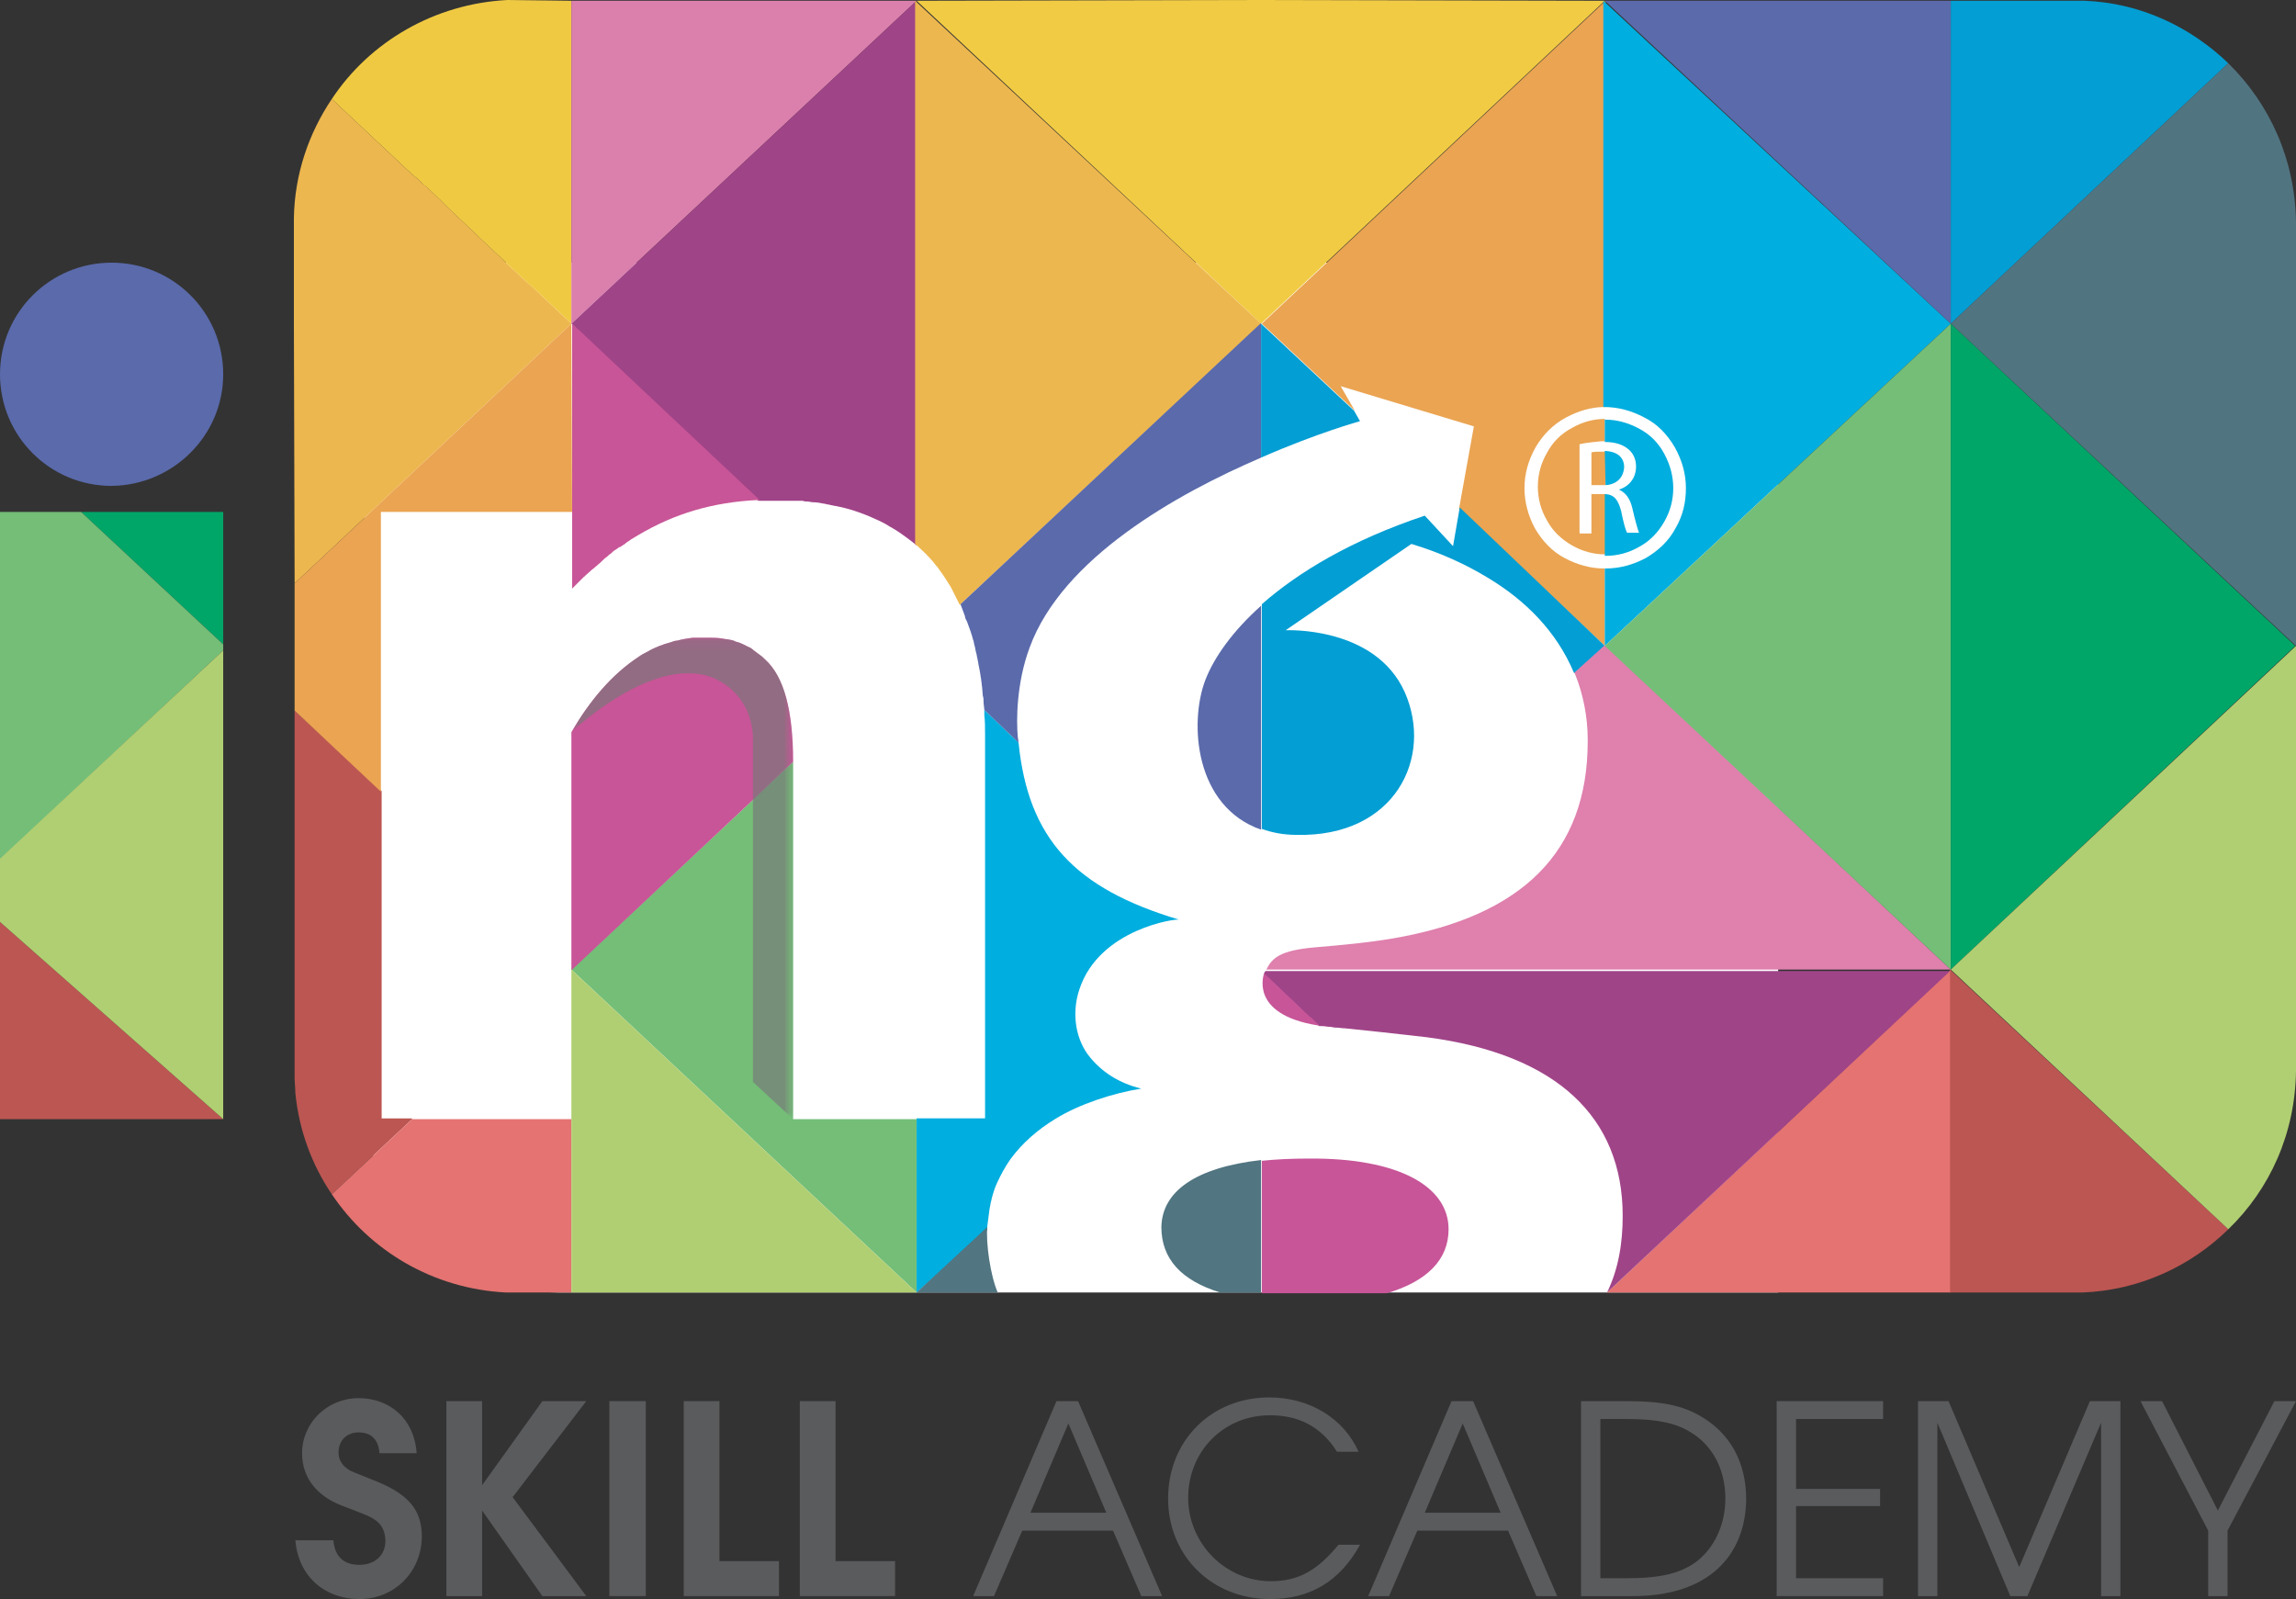
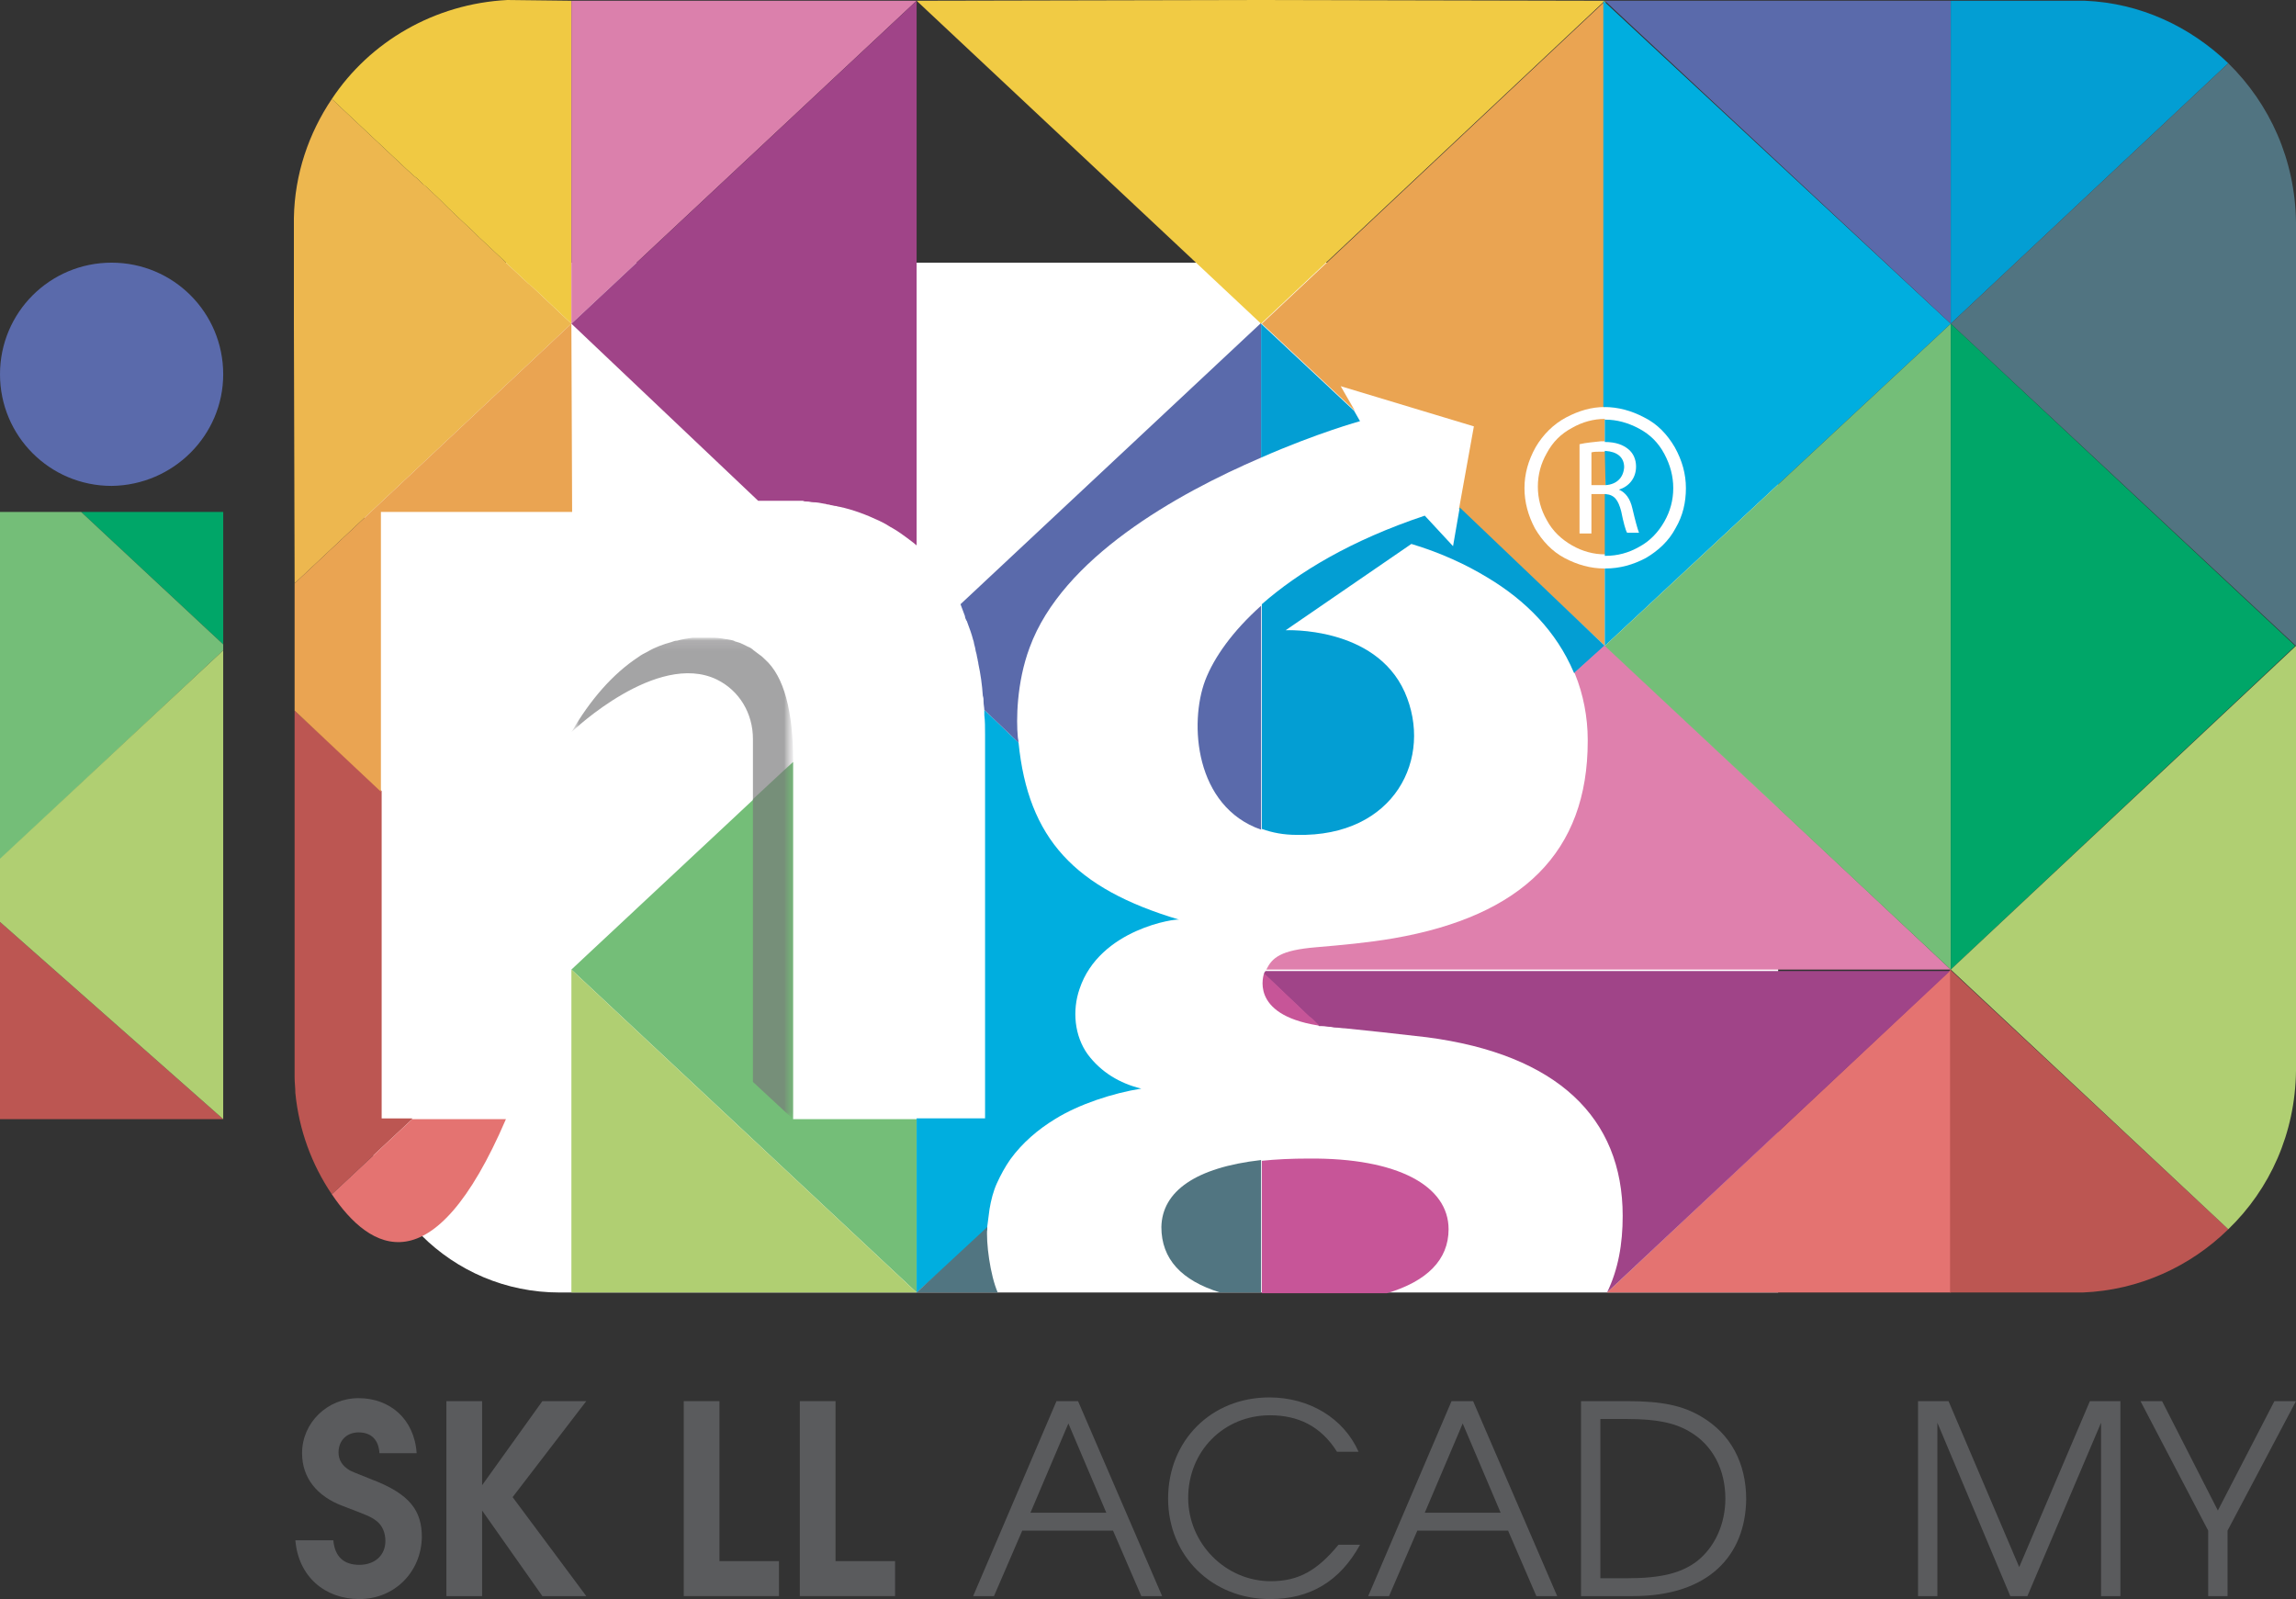
<svg xmlns="http://www.w3.org/2000/svg" width="224" height="156" viewBox="0 0 224 156" fill="none">
  <rect x="0" y="0" width="224" height="156" fill="#333333" stroke="none" />
  <g clip-path="url(#clip0_595_3769)">
    <path d="M35.059 156C31.72 156 29.107 153.822 28.817 150.265H32.519C32.664 151.862 33.535 152.661 35.059 152.661C36.583 152.661 37.599 151.717 37.599 150.338C37.599 149.54 37.309 148.814 36.728 148.378C36.148 147.943 35.93 147.87 33.462 146.926C30.922 145.983 29.47 144.168 29.47 141.772C29.47 138.796 31.938 136.4 34.986 136.4C38.035 136.4 40.43 138.433 40.648 141.772H37.019C36.946 140.466 36.22 139.74 34.986 139.74C33.825 139.74 33.027 140.538 33.027 141.7C33.027 142.426 33.39 143.006 34.115 143.442C34.406 143.587 34.406 143.587 36.22 144.313C40.068 145.765 41.156 147.434 41.156 149.975C41.084 153.387 38.471 156 35.059 156Z" fill="#5A5B5D" />
    <path d="M52.914 155.71L47.035 147.362V155.71H43.551V136.691H47.035V144.894L52.914 136.691H57.197L50.011 146.056L57.197 155.71H52.914Z" fill="#5A5B5D" />
-     <path d="M63.006 136.691H59.449V155.71H63.006V136.691Z" fill="#5A5B5D" />
    <path d="M66.707 155.71V136.691H70.191V152.299H75.998V155.71H66.707Z" fill="#5A5B5D" />
    <path d="M78.031 155.71V136.691H81.515V152.299H87.322V155.71H78.031Z" fill="#5A5B5D" />
    <path d="M111.346 155.71L108.588 149.322H99.732L96.974 155.71H94.941L103.071 136.691H105.176L113.378 155.71H111.346ZM104.232 138.869L100.531 147.58H107.934L104.232 138.869Z" fill="#5A5B5D" />
    <path d="M123.905 156.001C118.244 156.001 113.961 151.79 113.961 146.201C113.961 140.538 118.171 136.328 123.833 136.328C127.752 136.328 131.091 138.361 132.543 141.627H130.438C128.841 139.087 126.591 138.07 123.905 138.07C119.405 138.07 115.921 141.555 115.921 146.128C115.921 150.556 119.55 154.258 123.978 154.258C126.736 154.258 128.551 153.169 130.583 150.701H132.688C130.728 154.258 127.825 156.001 123.905 156.001Z" fill="#5A5B5D" />
    <path d="M149.889 155.71L147.131 149.322H138.275L135.517 155.71H133.484L141.614 136.691H143.719L151.921 155.71H149.889ZM142.703 138.869L139.001 147.58H146.405L142.703 138.869Z" fill="#5A5B5D" />
    <path d="M159.327 155.71H154.246V136.691H158.746C162.158 136.691 164.19 137.127 166.005 138.216C168.836 139.885 170.36 142.717 170.36 146.274C170.288 151.718 166.731 155.71 159.327 155.71ZM164.844 139.668C163.392 138.797 161.577 138.434 158.746 138.434H156.133V153.968H158.746C162.085 153.968 164.045 153.46 165.569 152.299C167.312 150.919 168.328 148.669 168.328 146.201C168.328 143.37 167.094 140.974 164.844 139.668Z" fill="#5A5B5D" />
-     <path d="M173.336 155.71V136.691H183.716V138.434H175.223V145.257H183.425V146.927H175.223V153.968H183.716V155.71H173.336Z" fill="#5A5B5D" />
    <path d="M204.981 155.71V138.797L197.795 155.71H196.126L189.012 138.797V155.71H187.125V136.691H190.101L196.997 152.879L203.892 136.691H206.868V155.71H204.981Z" fill="#5A5B5D" />
    <path d="M217.321 149.322V155.71H215.433V149.322L208.828 136.691H210.933L216.377 147.362L221.894 136.691H223.999L217.321 149.322Z" fill="#5A5B5D" />
    <path d="M173.407 126.092H54.584C44.059 126.092 35.566 117.599 35.566 107.073V25.625H173.48V126.092H173.407Z" fill="white" />
    <path d="M89.426 109.178V126.092L55.746 94.587L73.457 78.036V77.964L76.505 75.132L77.377 74.334V109.178H89.426Z" fill="#74BE78" />
    <path d="M190.32 94.588V126.093H156.785L190.32 94.588Z" fill="#E47371" />
    <path d="M105.322 96.474C104.596 98.579 104.814 101.047 106.121 102.862C107.427 104.604 109.242 105.693 111.347 106.201C108.588 106.637 105.25 107.726 102.927 109.177C101.257 110.194 99.733 111.5 98.572 113.097C98.064 113.823 97.628 114.622 97.265 115.42C96.902 116.219 96.684 117.09 96.539 117.961C96.467 118.542 96.394 119.05 96.321 119.631V119.703C96.321 119.776 96.321 119.921 96.321 119.994L89.426 126.091V109.105H96.104V71.647C96.104 70.994 96.104 70.341 96.031 69.76C96.031 69.542 96.031 69.47 96.031 69.252L99.37 72.446C100.314 81.81 104.814 86.674 115.049 89.723C114.831 89.578 107.282 90.594 105.322 96.474Z" fill="#00AEDF" />
    <path d="M21.778 49.943V62.865L7.914 49.943H21.778Z" fill="#00A668" />
    <path d="M55.746 31.577L28.744 56.912L28.672 31.577V21.269C28.744 16.986 30.124 12.993 32.374 9.654L39.632 16.478L40.431 17.204L40.721 17.422L41.229 17.93L41.52 18.148L42.899 19.454L43.697 20.253L45.076 21.559L46.165 22.576L46.673 23.084L48.996 25.262L49.431 25.697L51.536 27.657L51.899 27.948L55.746 31.577Z" fill="#EDB74F" />
    <path d="M123.033 0L89.426 0.073L123.033 31.578L156.568 0.073L123.033 0Z" fill="#F1CB44" />
    <path d="M156.641 44.062V47.329C156.641 47.329 156.641 47.329 156.568 47.329C156.496 47.329 156.496 47.329 156.423 47.329H155.262V44.135C155.479 44.062 155.842 44.062 156.423 44.062C156.423 44.062 156.496 44.062 156.641 44.062C156.568 44.062 156.568 44.062 156.641 44.062Z" fill="#EAA452" />
    <path d="M154.1 43.337V52.048H155.261V48.201C155.261 48.201 156.35 48.201 156.568 48.201H156.64V54.008L156.568 54.081C155.479 54.081 154.39 53.791 153.374 53.21C152.358 52.629 151.487 51.831 150.906 50.742C150.325 49.725 150.035 48.636 150.035 47.475C150.035 46.313 150.325 45.225 150.906 44.208C151.487 43.12 152.285 42.321 153.374 41.74C154.39 41.16 155.479 40.869 156.568 40.869V43.047C156.568 43.047 156.568 43.047 156.495 43.047C156.423 43.047 156.35 43.047 156.205 43.047C155.552 43.12 154.681 43.192 154.1 43.337Z" fill="#EAA452" />
    <path d="M156.568 63.009L142.341 49.653L143.793 41.595L130.8 37.675L132.179 40.07L123.106 31.577L156.64 0.072V39.707H156.568C155.261 39.707 154.027 40.07 152.793 40.724C151.559 41.377 150.543 42.393 149.817 43.627C149.091 44.934 148.729 46.241 148.729 47.62C148.729 48.999 149.091 50.306 149.745 51.54C150.471 52.774 151.414 53.79 152.648 54.444C153.882 55.097 155.189 55.46 156.495 55.46H156.568V63.009Z" fill="#EAA452" />
    <path d="M156.639 47.33L156.566 43.99H156.639C157.728 44.063 158.454 44.571 158.454 45.587C158.381 46.603 157.728 47.257 156.639 47.33Z" fill="#00AEDF" />
    <path d="M156.566 54.153V48.201H156.639C157.51 48.273 157.873 48.781 158.163 49.87C158.381 50.959 158.599 51.758 158.744 51.975H159.905C159.76 51.612 159.542 50.814 159.252 49.58C159.034 48.636 158.599 48.055 157.946 47.765C158.889 47.475 159.615 46.676 159.615 45.515C159.615 44.789 159.325 44.208 158.889 43.845C158.381 43.41 157.655 43.119 156.566 43.119V40.941H156.639C157.728 40.941 158.817 41.232 159.905 41.812C160.994 42.393 161.793 43.192 162.373 44.281C162.954 45.37 163.244 46.458 163.244 47.62C163.244 48.781 162.954 49.87 162.373 50.886C161.793 51.903 160.994 52.774 159.905 53.355C158.889 53.935 157.8 54.226 156.639 54.226H156.566V54.153Z" fill="#00AEDF" />
    <path d="M190.319 31.577L156.567 63.009V55.46H156.64C158.019 55.46 159.325 55.097 160.559 54.444C161.793 53.718 162.809 52.774 163.463 51.54C164.189 50.306 164.479 48.999 164.479 47.62C164.479 46.241 164.116 44.934 163.39 43.627C162.664 42.393 161.721 41.377 160.414 40.724C159.18 40.07 157.874 39.707 156.494 39.707H156.422V0.072L190.319 31.577Z" fill="#00AEDF" />
    <path d="M55.748 0.073V31.578L51.973 28.02L51.61 27.73L49.505 25.77L49.07 25.335L46.747 23.157L46.239 22.649L45.15 21.632L43.771 20.326L42.972 19.527L41.593 18.221L41.303 18.003L40.722 17.422L40.432 17.204L39.634 16.478L32.375 9.655C36.077 4.065 42.392 0.363 49.505 0L55.748 0.073Z" fill="#F0C943" />
    <path d="M89.426 0.072L55.746 31.577V0.072H89.426Z" fill="#DB80AC" />
    <path d="M89.426 0.072V53.209C89.208 52.992 87.829 51.975 87.466 51.758C87.321 51.685 87.248 51.612 87.103 51.54C86.813 51.395 86.522 51.177 86.232 51.032C86.087 50.959 85.942 50.887 85.796 50.814C84.563 50.233 83.256 49.725 81.877 49.435C81.732 49.435 81.659 49.362 81.514 49.362C81.369 49.362 81.224 49.29 81.151 49.29C81.006 49.29 80.933 49.217 80.788 49.217C80.643 49.217 80.57 49.144 80.425 49.144C80.062 49.072 79.699 48.999 79.336 48.999C79.119 48.999 78.973 48.927 78.756 48.927C78.611 48.927 78.465 48.927 78.32 48.854C78.175 48.854 78.102 48.854 77.957 48.854C77.812 48.854 77.74 48.854 77.594 48.854C77.377 48.854 77.231 48.854 77.014 48.854C76.796 48.854 76.651 48.854 76.433 48.854C76.215 48.854 76.07 48.854 75.852 48.854C75.707 48.854 75.489 48.854 75.344 48.854C74.981 48.854 74.618 48.854 74.255 48.854H74.11H73.965L55.746 31.577L89.426 0.072Z" fill="#A04488" />
-     <path d="M123.034 31.577L93.636 59.017C93.564 58.872 93.491 58.727 93.419 58.581C93.346 58.436 93.273 58.291 93.201 58.146C93.128 58.001 93.056 57.855 92.983 57.71C92.91 57.565 92.838 57.42 92.765 57.275C92.402 56.694 92.04 56.113 91.604 55.532C91.531 55.387 91.459 55.315 91.314 55.169C90.733 54.371 90.007 53.718 89.281 53.064V0.072L123.034 31.577Z" fill="#EDB74F" />
    <path d="M190.319 0.072V31.577L156.566 0.072H190.319Z" fill="#5A6AAB" />
    <path d="M217.395 6.17L190.32 31.577V0.072H203.168C203.24 0.072 203.24 0.072 203.313 0.072H203.386C208.83 0.29 213.693 2.613 217.395 6.17Z" fill="#039ED3" />
    <path d="M224 21.705V63.009L190.32 31.577L217.395 6.17C221.46 10.162 223.927 15.607 224 21.705Z" fill="#517481" />
    <path d="M21.776 62.865V63.446L0 83.844V49.943H7.912L21.776 62.865Z" fill="#74BE78" />
    <path d="M21.776 109.178H0V89.941L21.776 109.178Z" fill="#BC5652" />
    <path d="M40.211 109.179L32.371 116.511C30.412 113.607 29.178 110.268 28.815 106.638C28.815 106.13 28.742 105.622 28.742 105.114V94.588V69.326L37.235 77.166V109.107H40.211V109.179Z" fill="#BC5652" />
    <path d="M123.032 44.645C114.757 48.202 103.651 54.445 100.458 63.156C99.151 66.64 99.151 70.343 99.296 71.867C99.296 72.012 99.369 72.23 99.369 72.448L96.03 69.254C96.03 69.036 95.957 68.746 95.957 68.455C95.957 68.237 95.957 68.092 95.885 67.874C95.812 66.785 95.667 65.769 95.449 64.753C95.449 64.608 95.376 64.463 95.376 64.317C95.304 64.1 95.304 63.882 95.231 63.664C95.159 63.446 95.159 63.228 95.086 63.011C95.014 62.793 95.014 62.575 94.941 62.43C94.796 61.849 94.578 61.269 94.36 60.688C94.36 60.615 94.288 60.543 94.288 60.543C94.215 60.397 94.142 60.252 94.142 60.107C94.07 59.889 93.997 59.744 93.925 59.526C93.852 59.309 93.78 59.163 93.707 58.946L123.032 31.506V44.645Z" fill="#5A6AAB" />
    <path d="M123.034 80.94C116.573 78.69 115.993 70.559 117.59 66.349C118.461 64.099 120.275 61.558 123.034 59.09V80.94Z" fill="#5A6AAB" />
    <path d="M132.685 41.088C132.685 41.088 128.475 42.249 123.031 44.645V31.578L132.104 40.071L132.685 41.088Z" fill="#039ED3" />
    <path d="M156.568 63.01L153.592 65.696C153.592 65.623 153.519 65.623 153.519 65.551C151.85 61.631 148.874 58.582 145.099 56.331C143.067 55.097 140.599 53.936 137.695 53.065L125.428 61.486C125.428 61.486 134.139 61.05 137.042 67.511C139.873 73.899 136.098 81.666 126.517 81.448C125.211 81.448 124.122 81.231 123.106 80.868V58.945C126.662 55.823 131.816 52.702 139.002 50.306L141.76 53.283L142.413 49.508L156.568 63.01Z" fill="#039ED3" />
    <path d="M97.338 126.091H89.426L96.321 119.703C96.176 121.228 96.612 124.422 97.338 126.091Z" fill="#517581" />
    <path d="M123.031 113.17V126.091H119.039C115.265 124.93 113.305 122.825 113.305 119.703C113.377 116.219 116.644 113.896 123.031 113.17Z" fill="#517581" />
    <path d="M190.322 94.588H123.543C124.124 93.426 124.922 92.7 128.406 92.41C130.947 92.192 133.415 91.974 135.955 91.539C148.513 89.361 154.9 83.118 154.9 72.302V72.157C154.9 69.979 154.465 67.729 153.666 65.769C153.666 65.696 153.594 65.696 153.594 65.623L156.57 62.938L157.15 63.446L190.322 94.588Z" fill="#DF80AD" />
    <path d="M156.786 126.092C157.875 123.842 158.311 121.374 158.311 118.615C158.311 109.033 151.923 102.863 139.221 101.193C136.099 100.83 133.414 100.54 131.236 100.322C130.946 100.322 130.655 100.249 130.292 100.249C130.075 100.249 129.93 100.177 129.784 100.177C129.494 100.177 129.276 100.104 128.986 100.104C128.913 100.104 128.841 100.104 128.768 100.104H128.696L128.623 100.032L128.478 99.886L128.26 99.669L128.042 99.451L127.752 99.233C126.373 97.927 123.324 95.023 123.324 95.023C123.324 94.878 123.397 94.805 123.469 94.732H190.248L156.786 126.092Z" fill="#A04488" />
    <path d="M55.744 49.944H37.162V77.238L28.742 69.326V56.913L55.744 31.578L55.817 49.944H55.744Z" fill="#EAA452" />
-     <path d="M74.112 48.782C74.112 48.782 73.967 48.782 73.894 48.782C69.539 49 65.837 50.089 62.281 52.194C62.063 52.339 61.772 52.485 61.555 52.63C61.409 52.775 61.192 52.848 61.047 52.993C60.901 53.138 60.684 53.211 60.538 53.356C60.538 53.356 60.538 53.356 60.466 53.356C60.321 53.428 60.175 53.574 60.03 53.646C59.885 53.719 59.74 53.864 59.595 54.009C59.45 54.082 59.304 54.227 59.232 54.299C59.014 54.445 58.796 54.662 58.579 54.88C58.433 55.025 58.216 55.17 58.071 55.316C57.925 55.461 57.78 55.533 57.635 55.679C57.417 55.896 57.127 56.114 56.909 56.332C56.764 56.477 56.619 56.622 56.474 56.767C56.256 56.985 56.038 57.203 55.82 57.421V31.578L74.112 48.782Z" fill="#C85597" />
-     <path d="M77.377 74.261V74.334L76.505 75.132L73.457 78.036L55.746 94.659V71.43C57.561 68.309 59.738 65.768 62.279 64.098C62.569 63.881 62.859 63.735 63.15 63.59C63.876 63.155 64.674 62.864 65.472 62.647C65.69 62.574 65.835 62.501 66.053 62.501C66.561 62.356 67.069 62.283 67.578 62.211H67.65C67.723 62.211 67.795 62.211 67.868 62.211C68.013 62.211 68.086 62.211 68.231 62.211C68.521 62.211 68.739 62.211 69.029 62.211C69.537 62.211 69.973 62.211 70.408 62.283C70.481 62.283 70.771 62.356 70.844 62.356C70.844 62.356 70.844 62.356 70.916 62.356C71.207 62.429 71.497 62.429 71.715 62.574C72.005 62.647 72.223 62.719 72.513 62.864C72.659 62.937 72.804 63.01 72.949 63.082C73.167 63.155 73.384 63.3 73.529 63.445C73.602 63.518 73.747 63.59 73.82 63.663C73.892 63.735 74.038 63.808 74.11 63.881C74.328 64.026 74.473 64.171 74.618 64.316C76.505 65.986 77.377 69.397 77.377 74.261Z" fill="#C85597" />
    <g opacity="0.67">
      <mask id="mask0_595_3769" style="mask-type:luminance" maskUnits="userSpaceOnUse" x="55" y="62" width="23" height="48">
        <path d="M77.377 62.066H55.746V109.179H77.377V62.066Z" fill="white" />
      </mask>
      <g mask="url(#mask0_595_3769)">
        <mask id="mask1_595_3769" style="mask-type:luminance" maskUnits="userSpaceOnUse" x="55" y="62" width="23" height="48">
          <path d="M77.377 62.066H55.746V109.179H77.377V62.066Z" fill="white" />
        </mask>
        <g mask="url(#mask1_595_3769)">
          <path d="M77.377 74.261V109.178L73.457 105.548V72.083C73.457 69.615 72.15 67.365 69.9 66.276C64.093 63.518 55.964 71.212 55.746 71.43C57.561 68.309 59.738 65.768 62.279 64.098C62.569 63.881 62.859 63.735 63.15 63.59C63.876 63.155 64.674 62.864 65.472 62.647C65.69 62.574 65.835 62.501 66.053 62.501C66.561 62.356 67.069 62.283 67.578 62.211H67.65C67.723 62.211 67.795 62.211 67.868 62.211C68.013 62.211 68.086 62.211 68.231 62.211C68.521 62.211 68.739 62.211 69.029 62.211C69.537 62.211 69.973 62.211 70.408 62.283C70.481 62.283 70.771 62.356 70.844 62.356C70.844 62.356 70.844 62.356 70.916 62.356C71.207 62.429 71.497 62.429 71.715 62.574C72.005 62.647 72.223 62.719 72.513 62.864C72.659 62.937 72.804 63.01 72.949 63.082C73.167 63.155 73.384 63.3 73.529 63.445C73.602 63.518 73.747 63.59 73.82 63.663C73.892 63.735 74.038 63.808 74.11 63.881C74.328 64.026 74.473 64.171 74.618 64.316C76.505 65.986 77.377 69.397 77.377 74.261Z" fill="#787779" />
        </g>
      </g>
    </g>
-     <path d="M55.748 109.178V126.092H49.36C42.247 125.729 36.077 122.027 32.375 116.51L40.214 109.178H55.748Z" fill="#E47371" />
+     <path d="M55.748 109.178H49.36C42.247 125.729 36.077 122.027 32.375 116.51L40.214 109.178H55.748Z" fill="#E47371" />
    <path d="M89.426 126.093H55.746V94.588L89.426 126.093Z" fill="#B0CF72" />
    <path d="M190.319 94.588L156.566 63.01L190.319 31.578V94.588Z" fill="#74BE78" />
    <path d="M223.927 63.01L190.32 94.588V31.578L223.927 63.01Z" fill="#00A668" />
    <path d="M217.397 119.922C213.695 123.552 208.687 125.875 203.17 126.093C203.17 126.093 203.17 126.093 203.098 126.093H190.25V94.588L217.397 119.922Z" fill="#BC5652" />
    <path d="M21.776 63.445V109.178L0 89.941V83.771L21.776 63.445Z" fill="#B0CF72" />
    <path d="M141.325 119.921C141.325 122.897 139.22 125.003 135.3 126.164H123.106V113.243C124.485 113.097 126.009 113.025 127.679 113.025C136.389 112.952 141.325 115.711 141.325 119.921Z" fill="#C75598" />
    <path d="M224 104.46C223.927 110.557 221.46 116.002 217.395 119.922L190.32 94.587L224 63.01V104.46Z" fill="#B0CF72" />
    <path d="M128.695 100.033L128.477 99.815L128.259 99.597L128.041 99.379L127.751 99.162L123.323 94.951C123.323 95.024 121.799 98.944 128.55 100.033C128.622 100.033 128.622 100.033 128.695 100.033H128.767C128.84 100.033 128.912 100.033 128.985 100.033C128.912 100.033 128.84 100.033 128.695 100.033Z" fill="#C75598" />
    <path d="M21.776 36.514C21.776 30.489 16.913 25.625 10.888 25.625C4.863 25.625 0 30.489 0 36.514C0 42.539 4.863 47.403 10.888 47.403C16.913 47.33 21.776 42.466 21.776 36.514Z" fill="#5A6AAB" />
  </g>
  <defs>
    <clipPath id="clip0_595_3769">
      <rect width="224" height="156" fill="white" />
    </clipPath>
  </defs>
</svg>